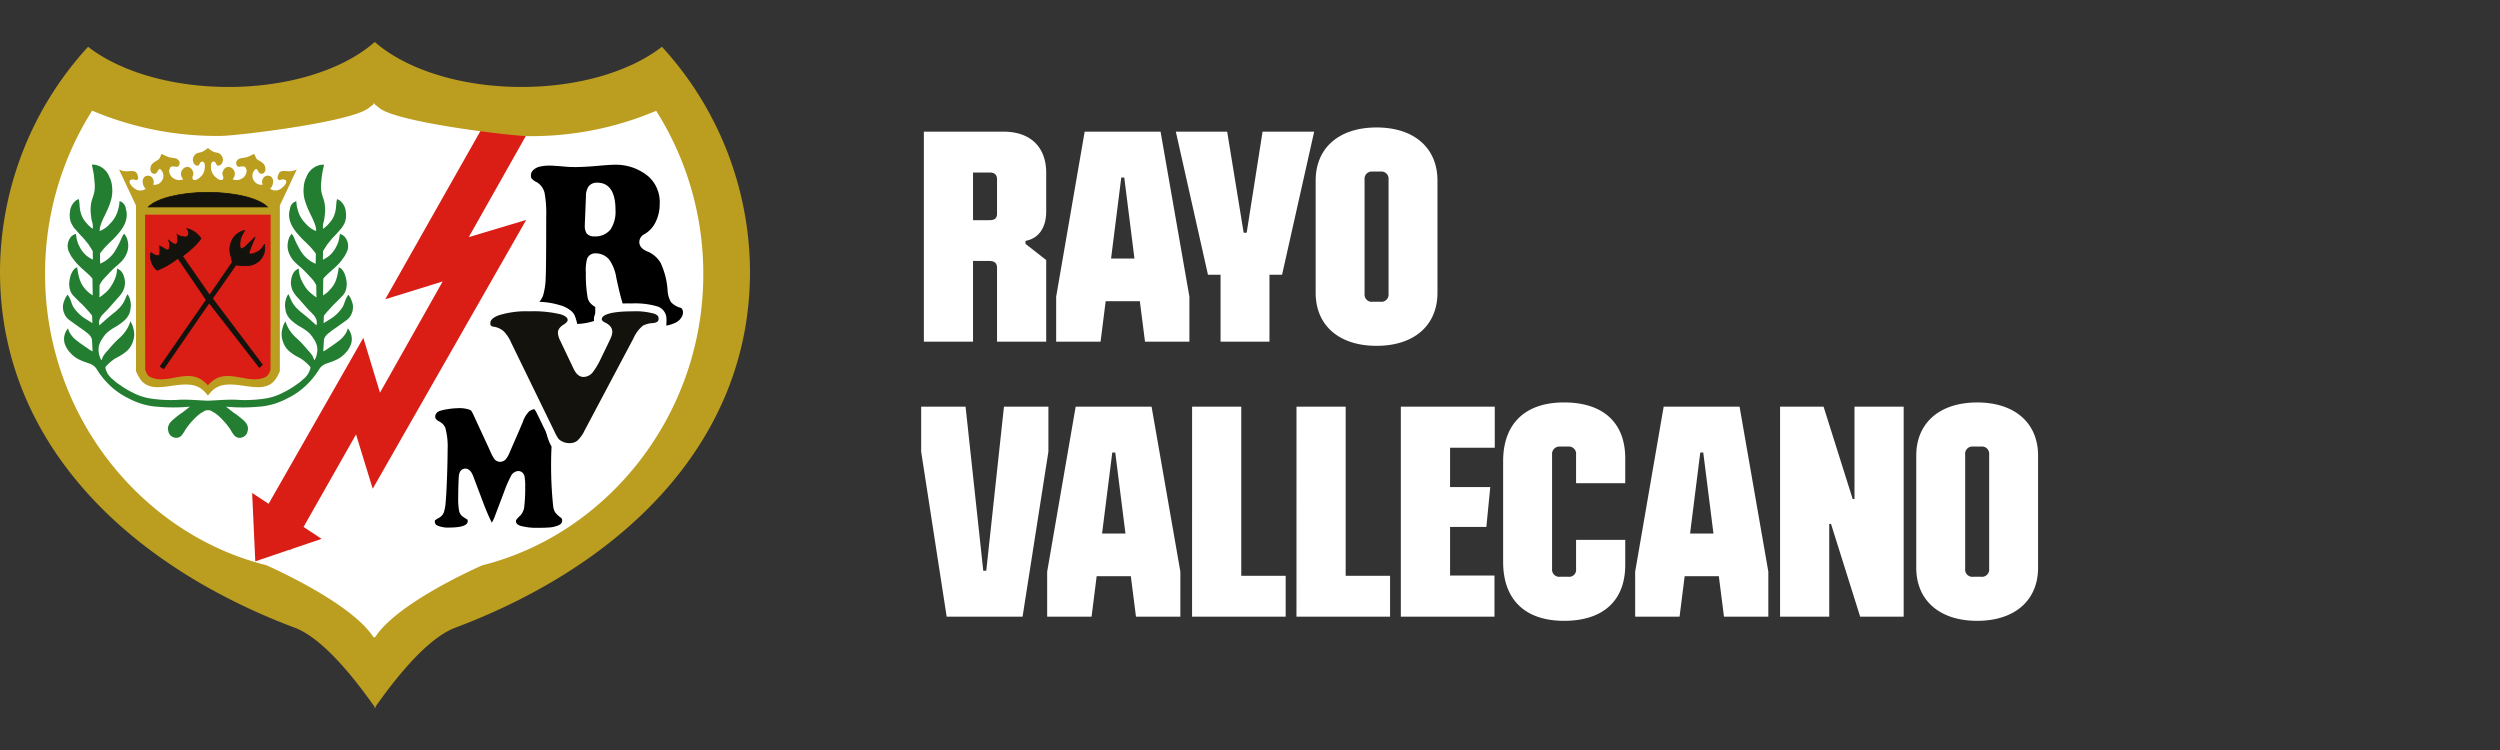
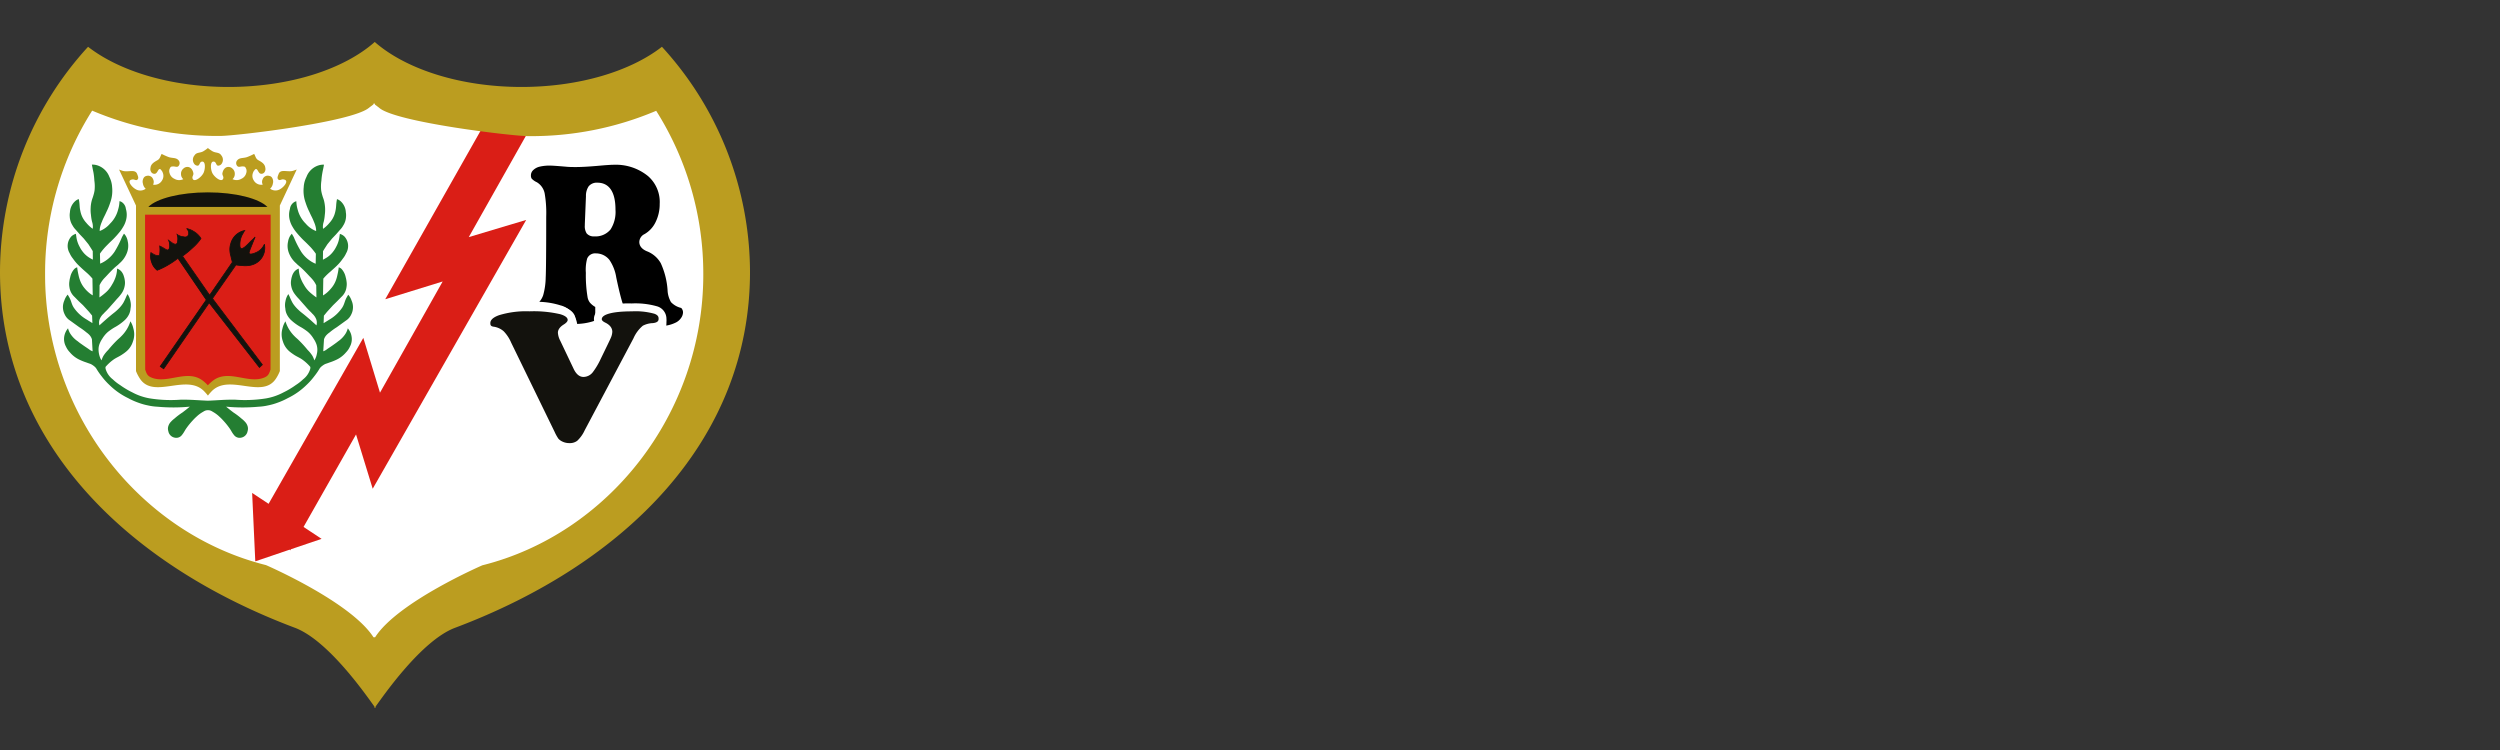
<svg xmlns="http://www.w3.org/2000/svg" width="300" height="90" viewBox="0 0 300 90">
  <rect x="0" y="0" width="300" height="90" fill="#333333" stroke="none" />
  <defs>
    <clipPath id="clip-path">
      <rect id="Rectangle_12542" data-name="Rectangle 12542" width="90" height="79.929" fill="none" />
    </clipPath>
    <clipPath id="clip-path-2">
-       <rect id="Rectangle_12543" data-name="Rectangle 12543" width="19.867" height="18.923" fill="none" />
-     </clipPath>
+       </clipPath>
    <clipPath id="clip-path-4">
      <rect id="Rectangle_12545" data-name="Rectangle 12545" width="24.767" height="20.392" fill="none" />
    </clipPath>
    <clipPath id="clip-Team_Header_Logo_300x90">
      <rect width="300" height="90" />
    </clipPath>
  </defs>
  <g id="Team_Header_Logo_300x90" clip-path="url(#clip-Team_Header_Logo_300x90)">
    <g id="Rayo_Vallecano_OL" data-name="Rayo Vallecano OL">
      <g id="Group_35292" data-name="Group 35292" transform="translate(0 5.035)">
        <g id="Group_35283" data-name="Group 35283" transform="translate(0 0)">
          <g id="Group_35282" data-name="Group 35282" clip-path="url(#clip-path)">
            <path id="Path_25226" data-name="Path 25226" d="M43.849,5.646l-.525-.4V5.1l-.1.072-.072-.055v.11l-.524.4c-2,1.732-15.986,3.39-17.87,3.39A38.36,38.36,0,0,1,9.4,5.982,36.556,36.556,0,0,0,3.749,25.625c0,16.8,11.457,31.121,26.508,34.893,0,0,10.166,4.4,12.9,8.659h.193c2.707-4.237,12.873-8.642,12.873-8.642,15.051-3.771,26.51-18.1,26.51-34.892A36.556,36.556,0,0,0,77.08,6,38.36,38.36,0,0,1,61.719,9.036c-1.885,0-15.865-1.66-17.87-3.39" transform="translate(1.662 2.26)" fill="#fff" />
            <path id="Path_25227" data-name="Path 25227" d="M43.13,69.362,43.1,69.31c-2.65-4.126-12.5-8.464-12.841-8.614A33.54,33.54,0,0,1,19.737,56,35.812,35.812,0,0,1,11.3,48.095a36.854,36.854,0,0,1-1.963-42.1l.052-.082.089.04A38.178,38.178,0,0,0,24.8,8.974c1.915,0,15.82-1.655,17.8-3.363l0,0,.481-.365V4.959l.185.141.209-.159V5.26l.485.371c1.976,1.706,15.881,3.363,17.8,3.363A38.178,38.178,0,0,0,77.069,5.968l.089-.04.052.082a36.786,36.786,0,0,1-1.964,42.1,35.785,35.785,0,0,1-8.433,7.906A33.573,33.573,0,0,1,56.3,60.714c-.342.149-10.192,4.487-12.815,8.6l-.033.052ZM9.48,6.195a36.559,36.559,0,0,0,2,41.761A34.64,34.64,0,0,0,30.32,60.479l.017.006c.025.012,2.58,1.123,5.435,2.741,3.806,2.155,6.321,4.143,7.48,5.91h.072c1.147-1.759,3.656-3.742,7.457-5.894,2.852-1.616,5.408-2.726,5.432-2.738l.017-.006A34.643,34.643,0,0,0,75.069,47.975a36.631,36.631,0,0,0,2-41.761,38.464,38.464,0,0,1-15.317,3h0c-.938,0-4.875-.408-8.907-1.046-3.513-.557-7.929-1.42-9.033-2.368l-.55-.419-.525.4c-1.1.95-5.52,1.811-9.033,2.368C29.672,8.792,25.736,9.2,24.8,9.2a38.466,38.466,0,0,1-15.318-3" transform="translate(1.626 2.19)" fill="#fff" />
            <path id="Path_25228" data-name="Path 25228" d="M48.78,6.893l5.639.251L46.963,20.362,53.854,18.3,35.435,50.559l-2-6.516-6.3,11.1L29.3,56.573l-3.684,1.248-.075.13-.074-.081-4.123,1.4-.377-8.207,1.974,1.306L34.308,32.453l2,6.578L43.83,25.687l-6.891,2.13" transform="translate(9.29 3.055)" fill="#da1e16" />
          </g>
        </g>
        <g id="Group_35285" data-name="Group 35285" transform="translate(49.882 41.666)">
          <g id="Group_35284" data-name="Group 35284" clip-path="url(#clip-path-2)">
            <path id="Path_25229" data-name="Path 25229" d="M45.094,40.69l-1.108,2.922a5.831,5.831,0,0,1-.463,1,.485.485,0,0,1-.388.25.444.444,0,0,1-.359-.206A7.339,7.339,0,0,1,42.3,43.7q-.359-.825-.6-1.466l-1.219-3.227c-.167-.449-.342-.673-.527-.673s-.306.192-.325.576q-.065,1.282-.064,2.367a8.169,8.169,0,0,0,.092,1.533.813.813,0,0,0,.166.348,4.116,4.116,0,0,0,.582.391.687.687,0,0,1,.306.641q0,1.217-2.653,1.217-2.236,0-2.237-1.185a.677.677,0,0,1,.111-.434,2.6,2.6,0,0,1,.6-.413.816.816,0,0,0,.407-.445,4.723,4.723,0,0,0,.185-1.1q.082-.868.157-2.846t.074-3.4a8.145,8.145,0,0,0-.231-2.4.906.906,0,0,0-.193-.326,1.978,1.978,0,0,0-.4-.283,1.087,1.087,0,0,1-.655-.955,1.121,1.121,0,0,1,.24-.7,1.334,1.334,0,0,1,.657-.444,5.889,5.889,0,0,1,1.081-.24,7.585,7.585,0,0,1,1.155-.108,4.324,4.324,0,0,1,1.674.228.96.96,0,0,1,.378.293,4.6,4.6,0,0,1,.4.761l1.922,4.161a5.562,5.562,0,0,0,.434.836.4.4,0,0,0,.333.153.416.416,0,0,0,.323-.163,2.425,2.425,0,0,0,.342-.609l1.3-2.987.313-.749a3.78,3.78,0,0,1,.9-1.445,2.207,2.207,0,0,1,1.088-.4,11.757,11.757,0,0,1,.9,1.058c.817,1.155.8,2.921,1.476,3.811q-.065.991-.065,2.182a46.308,46.308,0,0,0,.222,4.856,1.887,1.887,0,0,0,.166.7,2.958,2.958,0,0,0,.6.554.837.837,0,0,1,.333.694,1.115,1.115,0,0,1-.86,1.077,3.654,3.654,0,0,1-.934.228q-.489.054-1.505.053a7.763,7.763,0,0,1-2.329-.26q-.851-.294-.85-1a.739.739,0,0,1,.111-.423,4.341,4.341,0,0,1,.573-.619,1.5,1.5,0,0,0,.323-.88,18.314,18.314,0,0,0,.092-2.217,5.465,5.465,0,0,0-.074-1.14c-.043-.18-.139-.271-.287-.271-.172,0-.339.141-.5.423a13.578,13.578,0,0,0-.722,1.663" transform="translate(-34.006 -28.312)" />
            <path id="Path_25230" data-name="Path 25230" d="M48.9,46.031a8.049,8.049,0,0,1-2.481-.286A1.5,1.5,0,0,1,45.248,44.3a1.211,1.211,0,0,1,.188-.683,4.47,4.47,0,0,1,.639-.7c.016-.014.123-.128.183-.6v-.006a18.211,18.211,0,0,0,.088-2.15c0-.313-.009-.533-.017-.687A14.574,14.574,0,0,0,45.678,41l-1.11,2.92a5.987,5.987,0,0,1-.511,1.1l-.006.009a.929.929,0,0,1-.774.45.9.9,0,0,1-.733-.391,6.115,6.115,0,0,1-.528-1.051c-.245-.561-.45-1.064-.612-1.494l-1.176-3.11c-.03.709-.046,1.375-.046,1.989a7.73,7.73,0,0,0,.078,1.419.6.6,0,0,0,.052.136,4.911,4.911,0,0,0,.482.313,1.135,1.135,0,0,1,.534,1.045,1.422,1.422,0,0,1-.938,1.339,5.359,5.359,0,0,1-2.185.348c-2.238,0-2.707-.9-2.707-1.655a1.1,1.1,0,0,1,.222-.739,2.572,2.572,0,0,1,.729-.518l.009-.006a.344.344,0,0,0,.186-.189l0-.013a4.049,4.049,0,0,0,.154-.967c.055-.567.107-1.515.156-2.821s.074-2.448.074-3.383a7.494,7.494,0,0,0-.2-2.235.416.416,0,0,0-.082-.154l-.013-.014a1.679,1.679,0,0,0-.29-.2,1.534,1.534,0,0,1-.892-1.364,1.587,1.587,0,0,1,.338-.981l0-.007a1.814,1.814,0,0,1,.876-.6,6.517,6.517,0,0,1,1.16-.258,8.263,8.263,0,0,1,1.225-.114,4.686,4.686,0,0,1,1.872.273,1.418,1.418,0,0,1,.556.436,4.545,4.545,0,0,1,.452.851l1.919,4.156c.188.407.287.595.336.68a2.469,2.469,0,0,0,.238-.453l1.3-2.985.313-.746a4.119,4.119,0,0,1,1.035-1.629,2.617,2.617,0,0,1,1.315-.5l.255-.038.169.195c.081.092.163.182.25.276a7.619,7.619,0,0,1,.681.821,6.786,6.786,0,0,1,.88,2.231,4.739,4.739,0,0,0,.586,1.564l.107.141-.012.176c-.043.647-.065,1.37-.065,2.15a46.232,46.232,0,0,0,.219,4.807,1.683,1.683,0,0,0,.1.5,2.757,2.757,0,0,0,.486.429,1.311,1.311,0,0,1,.517,1.068A1.571,1.571,0,0,1,51.5,45.719a4.184,4.184,0,0,1-1.048.255c-.346.038-.856.056-1.559.056M47.192,42.44a1.886,1.886,0,0,1-.466,1.159,3.945,3.945,0,0,0-.5.531l-.009.012a.312.312,0,0,0-.029.159c0,.12,0,.371.533.554a7.364,7.364,0,0,0,2.176.235,14.511,14.511,0,0,0,1.455-.052,3.172,3.172,0,0,0,.813-.2l.01,0c.485-.178.551-.42.551-.634a.37.37,0,0,0-.153-.325,3.1,3.1,0,0,1-.706-.668l-.007-.013a2.2,2.2,0,0,1-.231-.888A46.93,46.93,0,0,1,50.4,37.4c0-.735.019-1.423.056-2.048a6.028,6.028,0,0,1-.642-1.746,6.015,6.015,0,0,0-.74-1.928,6.658,6.658,0,0,0-.6-.724l-.087-.1a1.445,1.445,0,0,0-.613.257,3.233,3.233,0,0,0-.762,1.263l-.318.758-1.3,2.987a2.775,2.775,0,0,1-.42.73.89.89,0,0,1-1.38-.009,4.775,4.775,0,0,1-.492-.931l-1.922-4.159a4.11,4.11,0,0,0-.346-.675.482.482,0,0,0-.2-.147,3.781,3.781,0,0,0-1.479-.186,7.156,7.156,0,0,0-1.081.1H38.07a5.568,5.568,0,0,0-.994.218l-.01,0a.859.859,0,0,0-.429.286.647.647,0,0,0-.141.407c0,.144.046.338.416.546l.009,0a2.324,2.324,0,0,1,.5.359,1.369,1.369,0,0,1,.3.486v.007a8.42,8.42,0,0,1,.26,2.562c0,.947-.025,2.1-.074,3.417-.051,1.344-.1,2.283-.159,2.873a5.041,5.041,0,0,1-.214,1.219,1.276,1.276,0,0,1-.619.691,2.932,2.932,0,0,0-.456.293.639.639,0,0,0-.013.141.485.485,0,0,0,.309.472,3.184,3.184,0,0,0,1.458.241c1.9,0,2.181-.466,2.181-.745,0-.192-.056-.227-.078-.24a3.555,3.555,0,0,1-.668-.457l-.013-.013a1.259,1.259,0,0,1-.277-.547l0-.017a8.2,8.2,0,0,1-.105-1.638c0-.732.023-1.536.066-2.391.043-.924.569-1.023.794-1.023.6,0,.869.713.967.981l1.219,3.223c.156.417.355.9.592,1.445.258.577.362.774.4.836h0a5.426,5.426,0,0,0,.41-.9L44.8,40.666a14.12,14.12,0,0,1,.753-1.73,1.074,1.074,0,0,1,.906-.657.763.763,0,0,1,.743.625,5.279,5.279,0,0,1,.088,1.257,18.315,18.315,0,0,1-.1,2.279" transform="translate(-34.15 -28.457)" fill="#fff" />
          </g>
        </g>
        <g id="Group_35287" data-name="Group 35287" transform="translate(0 0)">
          <g id="Group_35286" data-name="Group 35286" clip-path="url(#clip-path)">
            <path id="Path_25231" data-name="Path 25231" d="M52.084,21.458a.583.583,0,0,0-.608.329,5.671,5.671,0,0,0-.124,1.533,15.6,15.6,0,0,0,.2,2.837,1.071,1.071,0,0,0,.185.443,2.066,2.066,0,0,0,.472.387,1.6,1.6,0,0,1,.628.684c-.114-.017-.232-.039-.354-.065v1.651a2.035,2.035,0,0,1-.572.323,8.622,8.622,0,0,1-2.536.369l.007-.2c0-2.221-2.883-2.5-5.106-2.5l-.18,0a4.476,4.476,0,0,1,.492-.429,2.041,2.041,0,0,0,.732-.974,8.13,8.13,0,0,0,.273-1.963q.061-1.015.061-7.291a13.739,13.739,0,0,0-.173-2.707,1.572,1.572,0,0,0-.743-1.045,2.415,2.415,0,0,1-.73-.544,1.1,1.1,0,0,1-.186-.66,1.328,1.328,0,0,1,.346-.916,2.088,2.088,0,0,1,.991-.587,5.355,5.355,0,0,1,1.462-.157q.409,0,2.045.143c.206.019.531.029.978.029q1.115,0,2.973-.172,1.178-.1,1.648-.1A6.531,6.531,0,0,1,58.65,11.36a4.6,4.6,0,0,1,1.56,3.695,5.316,5.316,0,0,1-.544,2.407,3.772,3.772,0,0,1-1.5,1.618.653.653,0,0,0-.4.546q0,.416.608.673a3.736,3.736,0,0,1,1.908,1.648,9.592,9.592,0,0,1,.867,3.38,2.948,2.948,0,0,0,.322,1.232,2.15,2.15,0,0,0,.978.53.777.777,0,0,1,.4.372,1.193,1.193,0,0,1,.16.616,1.656,1.656,0,0,1-.3.9,2.163,2.163,0,0,1-.769.7,5.21,5.21,0,0,1-2.038.528,2.463,2.463,0,0,0,.176-.927c0-1.442-1.872-1.715-3.314-1.715a16.815,16.815,0,0,0-1.722.11c-.075-.18-.147-.372-.214-.574q-.323-1-.769-3.123a4.751,4.751,0,0,0-.73-1.919,1.6,1.6,0,0,0-1.251-.6m-.719-7.305-.136,3.338v.128a1.294,1.294,0,0,0,.123.687.655.655,0,0,0,.534.173,1.872,1.872,0,0,0,1.585-.645,3.512,3.512,0,0,0,.5-2.091q0-2.764-1.7-2.765a.806.806,0,0,0-.681.258,1.656,1.656,0,0,0-.224.916" transform="translate(19.42 4.38)" fill-rule="evenodd" />
            <path id="Path_25232" data-name="Path 25232" d="M59.445,30.883l.281-.7a2,2,0,0,0,.141-.752c0-.279-.084-.68-.813-.96a5.957,5.957,0,0,0-2.029-.286,15.157,15.157,0,0,0-1.564.1L55,28.324,54.87,28c-.079-.192-.156-.4-.227-.608-.219-.686-.482-1.752-.782-3.175a4.219,4.219,0,0,0-.638-1.723l0,0a1.135,1.135,0,0,0-.89-.42.3.3,0,0,0-.156.027l0,.006a5.41,5.41,0,0,0-.089,1.358,15.431,15.431,0,0,0,.188,2.742.644.644,0,0,0,.094.247,1.666,1.666,0,0,0,.358.283,2.068,2.068,0,0,1,.8.888l.354.794-.667-.107v1.312l-.169.141a2.544,2.544,0,0,1-.7.4,9,9,0,0,1-2.687.4l-.507.019.026-.7c0-.867-.494-2.015-4.63-2.016l-1.3.03.768-.818a4.784,4.784,0,0,1,.548-.481,1.551,1.551,0,0,0,.572-.749,7.381,7.381,0,0,0,.25-1.84c.04-.665.061-3.109.061-7.265a12.721,12.721,0,0,0-.16-2.6,1.11,1.11,0,0,0-.518-.748,2.746,2.746,0,0,1-.873-.668l-.007-.01a1.564,1.564,0,0,1-.274-.934,1.793,1.793,0,0,1,.466-1.231,2.554,2.554,0,0,1,1.209-.724,5.758,5.758,0,0,1,1.595-.178c.289,0,.97.048,2.085.146.192.017.507.026.938.026h0c.724,0,1.709-.056,2.928-.169.794-.068,1.362-.1,1.69-.1a7.019,7.019,0,0,1,4.692,1.588A5.066,5.066,0,0,1,60.939,15.2a5.787,5.787,0,0,1-.6,2.618,4.253,4.253,0,0,1-1.686,1.816c-.139.081-.159.134-.159.134,0,.053.1.147.319.242a4.207,4.207,0,0,1,2.137,1.853,9.94,9.94,0,0,1,.922,3.555,2.631,2.631,0,0,0,.229,1,1.87,1.87,0,0,0,.753.367l.012,0a1.238,1.238,0,0,1,.644.58,1.679,1.679,0,0,1,.224.85,2.114,2.114,0,0,1-.374,1.159l0,.006a2.636,2.636,0,0,1-.934.853,5.681,5.681,0,0,1-2.225.584ZM57.026,27.24a6.744,6.744,0,0,1,2.365.348,1.951,1.951,0,0,1,1.419,1.839,2.9,2.9,0,0,1-.023.372,4.017,4.017,0,0,0,1.192-.388,1.672,1.672,0,0,0,.6-.547,1.2,1.2,0,0,0,.219-.644.731.731,0,0,0-.1-.377l0-.007a.363.363,0,0,0-.144-.16,2.453,2.453,0,0,1-1.194-.687l-.006-.007a3.143,3.143,0,0,1-.411-1.456,9.214,9.214,0,0,0-.813-3.21,3.242,3.242,0,0,0-1.677-1.439c-.742-.315-.9-.776-.9-1.108a1.084,1.084,0,0,1,.632-.951A3.288,3.288,0,0,0,59.5,17.393,4.856,4.856,0,0,0,60,15.2a4.116,4.116,0,0,0-1.4-3.338,6.109,6.109,0,0,0-4.08-1.362c-.3,0-.843.033-1.608.1-1.244.115-2.259.175-3.012.175h0c-.466,0-.8-.01-1.023-.032-1.069-.092-1.743-.14-2-.14a4.979,4.979,0,0,0-1.328.137,1.652,1.652,0,0,0-.775.45.856.856,0,0,0-.227.6.659.659,0,0,0,.094.378,2,2,0,0,0,.58.413l.009,0a2.029,2.029,0,0,1,.964,1.342,13.906,13.906,0,0,1,.188,2.819c0,4.234-.022,6.629-.063,7.32a8.334,8.334,0,0,1-.3,2.087,2.349,2.349,0,0,1-.462.8,9.279,9.279,0,0,1,2.514.417A2.706,2.706,0,0,1,50.095,29.6,7.046,7.046,0,0,0,52,29.283a1.7,1.7,0,0,0,.267-.127v-1.59l-.056-.038-.007,0a2.451,2.451,0,0,1-.582-.489,1.5,1.5,0,0,1-.276-.635v-.009a15.843,15.843,0,0,1-.208-2.927,5.123,5.123,0,0,1,.154-1.7l.006-.014a1.028,1.028,0,0,1,1.042-.619h.025a2.061,2.061,0,0,1,1.6.781,5.148,5.148,0,0,1,.823,2.114c.292,1.39.547,2.425.755,3.075.025.072.049.144.075.215a14.089,14.089,0,0,1,1.413-.078" transform="translate(19.164 4.236)" fill="#fff" />
            <path id="Path_25233" data-name="Path 25233" d="M49.754,18.144a1.088,1.088,0,0,1-.9-.351l-.012-.016a1.619,1.619,0,0,1-.214-.964v-.147l.136-3.337a2.031,2.031,0,0,1,.32-1.186,1.252,1.252,0,0,1,1.055-.442c.989,0,2.168.563,2.168,3.236a3.9,3.9,0,0,1-.59,2.374,2.326,2.326,0,0,1-1.963.833M49.6,17.19a.825.825,0,0,0,.156.013,1.429,1.429,0,0,0,1.214-.462,3.106,3.106,0,0,0,.4-1.8c0-2.293-.89-2.293-1.225-2.293-.186,0-.281.038-.309.074a1.239,1.239,0,0,0-.126.647v0L49.569,16.7v.118a1.807,1.807,0,0,0,.029.377" transform="translate(21.551 5.186)" fill="#fff" />
          </g>
        </g>
        <g id="Group_35289" data-name="Group 35289" transform="translate(56.551 30.033)">
          <g id="Group_35288" data-name="Group 35288" clip-path="url(#clip-path-4)">
            <path id="Path_25234" data-name="Path 25234" d="M58.5,26l-5.849,11.03a4.589,4.589,0,0,1-1.02,1.414,1.926,1.926,0,0,1-1.224.38,2.364,2.364,0,0,1-1.1-.25,1.939,1.939,0,0,1-.586-.439,5.479,5.479,0,0,1-.522-.927l-5.213-10.7a4.151,4.151,0,0,0-.789-1.224,1.822,1.822,0,0,0-.994-.439.813.813,0,0,1-.765-.879q0-.914,1.338-1.4a11.487,11.487,0,0,1,3.836-.5,14.422,14.422,0,0,1,3.823.368q1.225.368,1.224,1.14A1.168,1.168,0,0,1,50,24.5c-.341.214-.509.416-.509.606a1.943,1.943,0,0,0,.229.748l1.593,3.348c.228.492.488.737.776.737a.972.972,0,0,0,.752-.393,8.33,8.33,0,0,0,.892-1.544q1.007-2.065,1.173-2.433a1.671,1.671,0,0,0,.166-.582q0-.4-.6-.69-.662-.32-.662-.818,0-1.414,4.065-1.413a9.113,9.113,0,0,1,2.855.309,1.065,1.065,0,0,1,.841,1.032q0,.879-1.1,1.01a2.6,2.6,0,0,0-1.007.237A3.874,3.874,0,0,0,58.5,26" transform="translate(-38.626 -20.251)" fill="#13120d" />
            <path id="Path_25235" data-name="Path 25235" d="M50.557,39.44a2.828,2.828,0,0,1-1.312-.3,2.418,2.418,0,0,1-.727-.55l-.014-.017a5.883,5.883,0,0,1-.576-1.013l-5.211-10.7a3.608,3.608,0,0,0-.681-1.078l-.013-.012a1.384,1.384,0,0,0-.743-.315,1.279,1.279,0,0,1-1.159-1.342c0-.567.286-1.348,1.648-1.844a11.815,11.815,0,0,1,4-.527,14.691,14.691,0,0,1,3.959.388c.71.214,1.559.664,1.559,1.59a1.6,1.6,0,0,1-.879,1.322,1.054,1.054,0,0,0-.293.24,1.807,1.807,0,0,0,.183.518l1.592,3.347c.179.382.318.468.352.468a.5.5,0,0,0,.393-.225,7.667,7.667,0,0,0,.828-1.445c.664-1.362,1.056-2.176,1.166-2.42a1.2,1.2,0,0,0,.126-.393c0-.04-.088-.146-.332-.261a1.378,1.378,0,0,1-.931-1.244c0-.476.232-1.123,1.334-1.505a10.2,10.2,0,0,1,3.2-.38,9.456,9.456,0,0,1,3.015.338,1.561,1.561,0,0,1,1.152,1.475,1.366,1.366,0,0,1-.427,1.039,1.893,1.893,0,0,1-1.085.437,2.362,2.362,0,0,0-.8.162,3.332,3.332,0,0,0-.814,1.169v0L53.215,37.4a4.968,4.968,0,0,1-1.139,1.559l-.006,0a2.39,2.39,0,0,1-1.514.481m-1.319-1.459a1.5,1.5,0,0,0,.437.32,1.907,1.907,0,0,0,.882.2,1.46,1.46,0,0,0,.929-.277,4.043,4.043,0,0,0,.9-1.263l5.851-11.032a4.124,4.124,0,0,1,1.123-1.514,2.824,2.824,0,0,1,1.218-.315c.675-.079.675-.368.675-.541,0-.2-.062-.424-.527-.589l-.007,0a8.448,8.448,0,0,0-2.69-.279c-2.251,0-3.595.352-3.595.942,0,.134.133.267.4.4.714.341.864.792.864,1.111a2,2,0,0,1-.2.771l0,.006c-.113.253-.5,1.052-1.178,2.446A8.666,8.666,0,0,1,53.351,30a1.435,1.435,0,0,1-1.113.56c-.486,0-.89-.339-1.2-1.009L49.443,26.2a2.319,2.319,0,0,1-.274-.95c0-.546.55-.89.73-1,.2-.128.442-.328.442-.528,0-.279-.3-.511-.888-.688a14.1,14.1,0,0,0-3.687-.348,11.088,11.088,0,0,0-3.673.469c-1.032.375-1.032.815-1.032.96,0,.232.058.361.374.414a2.291,2.291,0,0,1,1.235.559,4.54,4.54,0,0,1,.893,1.364l5.211,10.7a5.235,5.235,0,0,0,.463.833" transform="translate(-38.771 -20.396)" fill="#fff" />
          </g>
        </g>
        <g id="Group_35291" data-name="Group 35291" transform="translate(0 0)">
          <g id="Group_35290" data-name="Group 35290" clip-path="url(#clip-path)">
            <path id="Path_25236" data-name="Path 25236" d="M45.511,7.906l-.525-.4V7.36l-.1.072-.072-.055v.111l-.524.4c-2.006,1.73-15.986,3.389-17.871,3.389a38.352,38.352,0,0,1-15.36-3.035A36.557,36.557,0,0,0,5.409,27.885c0,16.8,11.459,31.122,26.51,34.893,0,0,10.166,4.4,12.9,8.661h.193C47.719,67.2,57.885,62.8,57.885,62.8c15.051-3.771,26.51-18.1,26.51-34.893A36.556,36.556,0,0,0,78.742,8.261,38.36,38.36,0,0,1,63.38,11.3c-1.885,0-15.865-1.658-17.87-3.39M45,.026C48.69,3.244,55.183,5.4,62.581,5.4c6.948,0,13.1-1.9,16.851-4.822A40.12,40.12,0,0,1,90,27.585C90,47.816,75,62.633,54.606,70.3c-4.057,1.527-8.674,8.272-9.535,9.449v.175c0,.009-.026-.019-.071-.078-.046.059-.071.087-.072.078v-.175c-.862-1.176-5.478-7.922-9.535-9.449C15,62.633,0,47.814,0,27.585A40.117,40.117,0,0,1,10.568.58C14.324,3.5,20.472,5.4,27.419,5.4c7.4,0,13.891-2.156,17.552-5.4Z" transform="translate(0 0)" fill="#bb9d20" />
            <path id="Path_25237" data-name="Path 25237" d="M11.656,13.888v19.5l.928,1,2.235.3,2.557-.381,1.17.443,1.248.805,1.309-.928,2.479-.121,1.673.3,1.994-.625.563-2.3V13.888" transform="translate(5.166 6.155)" fill="#da1e16" />
            <path id="Path_25238" data-name="Path 25238" d="M20.475,16.823H13.021V28.565l.016,6.845c.156.462.25.727.664.919,1.961.916,4.406-1.094,6.321.47a4.724,4.724,0,0,1,.534.5,4.724,4.724,0,0,1,.534-.5c1.914-1.564,4.36.446,6.321-.469.413-.193.508-.459.664-.921l.016-6.845V16.823M20.568,8.809v.022a4.5,4.5,0,0,0,.533.375c.387.235.814.1,1.056.485a.819.819,0,0,1,.085.97.526.526,0,0,1-.442.28c-.264,0-.224-.408-.478-.478-.509-.137-.46.847-.245,1.328.238.531,1.175,1.237,1.328.675.066-.24-.15-.384-.1-.628.075-.406.335-.768.745-.746a.673.673,0,0,1,.455.2.7.7,0,0,1,.2.257.736.736,0,0,1,.082.384.8.8,0,0,1-.273.625,1.117,1.117,0,0,0,1.065-.042,1.022,1.022,0,0,0,.582-.688.727.727,0,0,0,.035-.338.567.567,0,0,0-.058-.2c-.051-.105-.079-.185-.186-.232a.5.5,0,0,0-.186-.023c-.263-.03-.492.143-.675-.048a.512.512,0,0,1,0-.7c.3-.349.765-.208,1.234-.4a7.7,7.7,0,0,0,.785-.358c.185.31.178.574.52.765.369.206.779.436.82.914a.624.624,0,0,1-.069.466.444.444,0,0,1-.489.232c-.137-.039-.186-.13-.268-.244-.036-.052-.043-.091-.081-.14-.064-.082-.1-.17-.2-.175s-.149.091-.221.175a.782.782,0,0,0-.152.279.992.992,0,0,0,.094.909,1.028,1.028,0,0,0,1.078.508.707.707,0,0,1,0-.664.628.628,0,0,1,.349-.361.6.6,0,0,1,.4-.03.512.512,0,0,1,.255.1.545.545,0,0,1,.175.245.83.83,0,0,1,.036.582,1.032,1.032,0,0,1-.33.613,1.061,1.061,0,0,0,1.192.062c.434-.238,1.039-.938.583-1.13a.76.76,0,0,0-.188-.046c-.228-.04-.42.178-.593.023-.195-.172-.065-.42.023-.664.241-.664,1.1-.178,1.766-.4.162-.053.253-.087.411-.147l-2.026,4.321V35.589a4.706,4.706,0,0,1-.432.85c-1.637,2.631-5.657-.649-7.782,1.608a6.036,6.036,0,0,0-.416.485,6.4,6.4,0,0,0-.42-.485c-2.124-2.257-6.145,1.023-7.78-1.608a4.706,4.706,0,0,1-.432-.85V15.728L9.9,11.407c.159.061.25.094.411.147.671.222,1.525-.264,1.766.4.088.244.218.492.023.664-.173.154-.365-.063-.593-.023a.733.733,0,0,0-.186.046c-.457.192.147.892.582,1.13a1.061,1.061,0,0,0,1.192-.062,1.032,1.032,0,0,1-.33-.613.838.838,0,0,1,.036-.582.545.545,0,0,1,.175-.245.528.528,0,0,1,.255-.105.608.608,0,0,1,.4.032.624.624,0,0,1,.349.361.711.711,0,0,1,0,.664,1.028,1.028,0,0,0,1.078-.508.992.992,0,0,0,.094-.909A.782.782,0,0,0,15,11.524c-.072-.084-.111-.182-.221-.176s-.136.094-.2.176c-.038.049-.045.088-.081.139-.082.115-.133.206-.268.245a.446.446,0,0,1-.489-.232.625.625,0,0,1-.069-.466c.04-.478.45-.707.82-.914.342-.191.335-.455.52-.765a7.7,7.7,0,0,0,.785.358c.469.188.931.046,1.234.4a.512.512,0,0,1,0,.7c-.183.191-.413.017-.675.048a.5.5,0,0,0-.186.023c-.107.046-.136.127-.186.232a.567.567,0,0,0-.058.2.727.727,0,0,0,.035.338,1.025,1.025,0,0,0,.582.688,1.117,1.117,0,0,0,1.065.042.8.8,0,0,1-.273-.625.736.736,0,0,1,.082-.384.7.7,0,0,1,.2-.257.673.673,0,0,1,.455-.2c.41-.022.67.341.745.746.046.244-.17.388-.1.628.153.561,1.09-.144,1.328-.675.215-.481.264-1.465-.245-1.328-.254.069-.214.475-.478.478a.526.526,0,0,1-.442-.28.817.817,0,0,1,.085-.97c.242-.384.67-.25,1.056-.485a4.5,4.5,0,0,0,.533-.375V8.809Z" transform="translate(4.387 3.904)" fill="#bb9d20" />
            <path id="Path_25239" data-name="Path 25239" d="M12.33,14.257c1.009-1.017,3.829-1.751,7.148-1.751s6.139.733,7.15,1.751Z" transform="translate(5.464 5.542)" fill="#13120d" />
-             <path id="Path_25240" data-name="Path 25240" d="M26.773,14.318H12.252l.079-.078c1.046-1.056,3.933-1.765,7.181-1.765s6.135.709,7.181,1.765ZM12.48,14.225H26.545c-1.094-.994-3.889-1.658-7.033-1.658s-5.939.662-7.033,1.658" transform="translate(5.43 5.528)" fill="#13120d" />
            <path id="Path_25241" data-name="Path 25241" d="M23.813,15.753a3.128,3.128,0,0,0-.192.33,2.521,2.521,0,0,0-.378,1.417.921.921,0,0,0,.023.244c.143.514.862-.267,1.211-.629a7.206,7.206,0,0,0,.595-.593c-.14.335-.245.593-.349.862a9.771,9.771,0,0,0-.355.937c-.107.339.261.333.914.03a1.839,1.839,0,0,0,.9-.963,2.11,2.11,0,0,1-1.374,2.446,2.2,2.2,0,0,1-.489.117,3.732,3.732,0,0,1-.932,0,6.124,6.124,0,0,1-.629-.071l-2.819,4.031,5.986,7.943-.349.326-6.034-7.757-5.451,7.92-.414-.283,5.529-7.982-3.4-5a8.8,8.8,0,0,1-1,.7,8.631,8.631,0,0,1-1.5.749,1.988,1.988,0,0,1-.675-1,1.839,1.839,0,0,1-.115-.629,1.692,1.692,0,0,1,.046-.489,1.532,1.532,0,0,0,.255.163,1.006,1.006,0,0,0,.652.186.8.8,0,0,0,.117-.023,3.146,3.146,0,0,0,.046-.419,3.245,3.245,0,0,0-.023-.7c.176.085.274.136.443.234.092.052.136.1.232.14.121.053.2.144.326.092.1-.043.127-.128.163-.232a.7.7,0,0,0,.025-.257,1.407,1.407,0,0,0-.136-.668c.361.257.872.709,1.043.319A.708.708,0,0,0,15.759,17a1.573,1.573,0,0,0-.069-.792,1.439,1.439,0,0,0,.693.274c.182.029.306.085.472,0,.345-.165.273-.726-.023-.978A2.786,2.786,0,0,1,18.554,16.7a5.314,5.314,0,0,1-.559.7,7.176,7.176,0,0,1-.535.512,11.65,11.65,0,0,1-1.118.909L19.6,23.514l2.743-3.96c-.072-.253-.108-.4-.163-.652a3.59,3.59,0,0,1-.14-.769,2.127,2.127,0,0,1,.092-.768,2.173,2.173,0,0,1,1.683-1.612" transform="translate(5.549 6.875)" fill="#13120d" />
            <path id="Path_25242" data-name="Path 25242" d="M14.119,32.423l-.491-.336,5.538-8L15.81,19.158a8.687,8.687,0,0,1-.963.667,8.756,8.756,0,0,1-1.5.753l-.027.01-.02-.019a2.029,2.029,0,0,1-.69-1.022,1.9,1.9,0,0,1-.12-.642,1.822,1.822,0,0,1,.048-.5l.016-.072.059.045a1.366,1.366,0,0,0,.248.159l.062.033a.87.87,0,0,0,.563.149c.033,0,.055-.009.082-.014a3.281,3.281,0,0,0,.04-.385,3.244,3.244,0,0,0-.023-.69l-.01-.085.076.038c.176.084.276.137.446.234.038.022.068.042.1.061a.782.782,0,0,0,.134.078c.033.014.062.032.091.048.082.048.131.074.2.045s.1-.1.131-.188l.006-.017a.48.48,0,0,0,.022-.179c0-.019,0-.04,0-.064a1.374,1.374,0,0,0-.13-.648l-.066-.153.136.1.143.105c.24.178.537.4.71.351a.186.186,0,0,0,.121-.117.535.535,0,0,0,.036-.16.492.492,0,0,1,.007-.061,1.544,1.544,0,0,0-.069-.772l-.04-.13.111.078a1.4,1.4,0,0,0,.674.267l.113.022a.468.468,0,0,0,.332-.013.366.366,0,0,0,.2-.3.712.712,0,0,0-.232-.6l.04-.081a2.418,2.418,0,0,1,.876.355,2.456,2.456,0,0,1,.876.853l.017.026-.017.026a5.376,5.376,0,0,1-.563.7,6.233,6.233,0,0,1-.45.434l-.089.081a11.624,11.624,0,0,1-1.085.885l3.192,4.6L22.3,19.559c-.068-.24-.1-.385-.159-.634-.017-.079-.035-.15-.051-.216a2.333,2.333,0,0,1-.089-.561,2.16,2.16,0,0,1,.1-.784,2.228,2.228,0,0,1,1.715-1.644l.115-.027-.065.1a3.192,3.192,0,0,0-.189.326,2.451,2.451,0,0,0-.374,1.394c0,.025,0,.045,0,.065a.569.569,0,0,0,.02.169c.02.076.055.12.1.131.224.056.713-.452.976-.724l.053-.055c.088-.092.167-.163.242-.231a2.618,2.618,0,0,0,.348-.361l.081.048c-.131.312-.235.569-.349.86-.078.2-.13.325-.167.416a5.161,5.161,0,0,0-.186.518c-.025.079-.022.134.012.163s.2.108.837-.189a1.794,1.794,0,0,0,.879-.931h.091a2.167,2.167,0,0,1-1.4,2.5,2.228,2.228,0,0,1-.5.118,3.017,3.017,0,0,1-.779.012L23.4,20.01a5.786,5.786,0,0,1-.6-.065l-2.782,3.979,5.992,7.951-.417.39-6.027-7.748Zm-.361-.361.338.231,5.461-7.935L25.6,32.125l.281-.263L19.9,23.925l.02-.027,2.834-4.054.029,0a6.039,6.039,0,0,0,.625.069l.165.012a2.913,2.913,0,0,0,.758-.012,2.137,2.137,0,0,0,.481-.114,2.07,2.07,0,0,0,1.372-2.217,2.078,2.078,0,0,1-.866.82c-.339.157-.778.316-.94.175a.236.236,0,0,1-.039-.261,5.036,5.036,0,0,1,.189-.525c.038-.091.089-.215.167-.414s.159-.4.244-.608c-.058.058-.115.11-.175.162-.074.068-.152.139-.238.227l-.053.056c-.4.414-.81.815-1.065.75a.251.251,0,0,1-.17-.2.631.631,0,0,1-.023-.192l0-.063a2.568,2.568,0,0,1,.385-1.44c.048-.094.084-.159.128-.234a2.3,2.3,0,0,0-1.625,2.3,2.284,2.284,0,0,0,.087.543c.017.066.035.137.052.218.056.254.092.4.163.649l.006.022-2.794,4.032-3.321-4.786.038-.027a11.377,11.377,0,0,0,1.114-.9l.089-.081a5.786,5.786,0,0,0,.443-.429,5.222,5.222,0,0,0,.538-.668,2.333,2.333,0,0,0-.831-.8,2.3,2.3,0,0,0-.7-.309.816.816,0,0,1,.157.57.455.455,0,0,1-.251.369.558.558,0,0,1-.391.02c-.035-.007-.071-.014-.108-.02a1.452,1.452,0,0,1-.6-.212,1.585,1.585,0,0,1,.035.688c0,.022,0,.04-.006.059a.573.573,0,0,1-.043.188.282.282,0,0,1-.182.17c-.216.056-.521-.169-.789-.367l-.013-.01a1.415,1.415,0,0,1,.079.537v.061a.528.528,0,0,1-.026.211l-.006.017a.342.342,0,0,1-.183.242.292.292,0,0,1-.28-.049c-.026-.014-.055-.03-.084-.043a1.108,1.108,0,0,1-.147-.085c-.027-.019-.055-.038-.089-.058-.141-.081-.234-.13-.364-.193a3.4,3.4,0,0,1,.014.622,3.469,3.469,0,0,1-.048.424l0,.029-.029.009a.738.738,0,0,1-.123.025.951.951,0,0,1-.618-.159l-.062-.033a1.424,1.424,0,0,1-.2-.123,1.679,1.679,0,0,0-.03.407,1.807,1.807,0,0,0,.114.615,1.91,1.91,0,0,0,.641.963,8.608,8.608,0,0,0,1.462-.735,8.717,8.717,0,0,0,.993-.691l.039-.032.027.042,3.42,5.027-.019.027Z" transform="translate(5.534 6.861)" fill="#13120d" />
            <path id="Path_25243" data-name="Path 25243" d="M8.7,10.2a1.871,1.871,0,0,1,.606.071,2.279,2.279,0,0,1,1.5,1.406,3.038,3.038,0,0,1,.326,1.212,4.163,4.163,0,0,1-.209,1.82,8.3,8.3,0,0,1-.489,1.2c-.195.449-.351.684-.525,1.142a3.656,3.656,0,0,0-.209.6,2.28,2.28,0,0,0-.058.514,2.944,2.944,0,0,0,.338-.152,3.093,3.093,0,0,0,.908-.735,3.489,3.489,0,0,0,.665-.9,3.439,3.439,0,0,0,.3-.784,3.809,3.809,0,0,0,.163-1.01.906.906,0,0,1,.257.1,1.119,1.119,0,0,1,.512.828,2.451,2.451,0,0,1,0,1.409,2.839,2.839,0,0,1-.326.746,4.769,4.769,0,0,1-.559.779c-.189.232-.307.354-.512.572-.277.292-.455.434-.735.722-.222.228-.354.351-.559.595a6.174,6.174,0,0,0-.42.547l.023,1.2a3.311,3.311,0,0,0,.547-.28,3.912,3.912,0,0,0,1.178-1.142,12.052,12.052,0,0,0,.9-1.771c.089-.16.141-.25.234-.407a1.487,1.487,0,0,1,.325.489,1.742,1.742,0,0,1,.128.442,2.347,2.347,0,0,1-.128,1.446,3.116,3.116,0,0,1-.849,1.175c-.232.242-.4.342-.642.57-.4.378-.613.61-.99,1.015-.146.157-.24.238-.372.407a3.054,3.054,0,0,0-.4.641L9.61,26.136a6.164,6.164,0,0,0,.582-.442,4.18,4.18,0,0,0,.408-.374,3.7,3.7,0,0,0,.535-.745,3.769,3.769,0,0,0,.279-.535,3.429,3.429,0,0,0,.316-1.364,1.176,1.176,0,0,1,.639.524,1.485,1.485,0,0,1,.175.408,2.225,2.225,0,0,1,.105.443,1.9,1.9,0,0,1-.012.722,2.261,2.261,0,0,1-.432.967,5.184,5.184,0,0,1-.5.583c-.257.3-.4.462-.664.756-.189.215-.293.339-.489.547-.169.182-.281.267-.442.455a1.836,1.836,0,0,0-.466.652,1.2,1.2,0,0,0-.035.758c.185-.17.289-.266.476-.432s.277-.242.455-.4.277-.235.455-.385c.3-.255.5-.375.781-.652a4.013,4.013,0,0,0,.4-.419,3.283,3.283,0,0,0,.315-.443,7.772,7.772,0,0,0,.349-.745c.053-.11.085-.172.14-.28a2.105,2.105,0,0,1,.349.862,2.078,2.078,0,0,1,.012.875,1.786,1.786,0,0,1-.2.733,2.333,2.333,0,0,1-.465.629,6.034,6.034,0,0,1-1.271.908,7.135,7.135,0,0,0-.733.5,3.154,3.154,0,0,0-.455.466,3.39,3.39,0,0,0-.267.385,2.755,2.755,0,0,0-.28.512,1.9,1.9,0,0,0-.163.652,2.772,2.772,0,0,0,.209,1.165,1.571,1.571,0,0,0,.152.267,2.2,2.2,0,0,1,.234-.559,3.958,3.958,0,0,1,.559-.687,13.811,13.811,0,0,1,1.118-1.224c.165-.157.271-.231.43-.4a4.287,4.287,0,0,0,1.118-1.817,2.536,2.536,0,0,1,.349.838,2.492,2.492,0,0,1-.046,1.585,2.531,2.531,0,0,1-.9,1.282,3.993,3.993,0,0,1-.351.253c-.449.313-.766.391-1.2.726a5.076,5.076,0,0,0-.5.43,4.69,4.69,0,0,0-.338.361.791.791,0,0,0,.012.234,2.421,2.421,0,0,0,.862,1.256,5.4,5.4,0,0,0,.863.678c.261.186.411.287.687.453a8.6,8.6,0,0,0,.768.42,6.862,6.862,0,0,0,2.12.733,15.882,15.882,0,0,0,3.762.152c1.257-.007,1.97.078,3.215.127,1.245-.049,1.958-.134,3.214-.127a15.956,15.956,0,0,0,3.762-.15,7.457,7.457,0,0,0,.838-.2,7.221,7.221,0,0,0,1.282-.535c.306-.152.476-.242.769-.42.276-.166.426-.267.687-.453a5.4,5.4,0,0,0,.863-.678,2.429,2.429,0,0,0,.862-1.256.789.789,0,0,0,.012-.234c-.126-.146-.2-.225-.338-.361a5.076,5.076,0,0,0-.5-.43c-.433-.335-.752-.413-1.2-.724-.139-.1-.221-.146-.351-.254a2.531,2.531,0,0,1-.9-1.282,2.5,2.5,0,0,1-.048-1.585,2.583,2.583,0,0,1,.351-.838,4.3,4.3,0,0,0,1.117,1.817c.159.165.267.238.432.4a13.812,13.812,0,0,1,1.118,1.222,3.958,3.958,0,0,1,.559.687,2.244,2.244,0,0,1,.234.56,1.755,1.755,0,0,0,.152-.268,2,2,0,0,0,.152-.489,2.049,2.049,0,0,0,.058-.675,1.971,1.971,0,0,0-.163-.652,2.756,2.756,0,0,0-.28-.512,3.524,3.524,0,0,0-.267-.385,3.146,3.146,0,0,0-.455-.465,6.844,6.844,0,0,0-.733-.5,6.093,6.093,0,0,1-1.271-.909,2.333,2.333,0,0,1-.465-.629,1.786,1.786,0,0,1-.2-.733,2.078,2.078,0,0,1,.012-.875,2.113,2.113,0,0,1,.349-.862c.055.108.085.17.14.28a7.774,7.774,0,0,0,.349.745,3.283,3.283,0,0,0,.315.443,4.178,4.178,0,0,0,.4.42c.284.276.478.4.781.652.178.149.279.232.455.384s.279.24.453.4.293.261.478.432a1.205,1.205,0,0,0-.035-.758,1.836,1.836,0,0,0-.466-.652c-.16-.188-.273-.273-.442-.453-.2-.209-.3-.333-.489-.548-.261-.293-.407-.46-.664-.756a5.2,5.2,0,0,1-.5-.583,2.268,2.268,0,0,1-.43-.967,1.9,1.9,0,0,1-.012-.722,2.326,2.326,0,0,1,.1-.443,1.548,1.548,0,0,1,.175-.407,1.187,1.187,0,0,1,.641-.525,3.452,3.452,0,0,0,.315,1.364,3.933,3.933,0,0,0,.28.535,3.7,3.7,0,0,0,.535.745,4.18,4.18,0,0,0,.408.374,6.164,6.164,0,0,0,.582.442l-.023-1.455a2.976,2.976,0,0,0-.4-.642,5.2,5.2,0,0,0-.372-.407c-.375-.4-.586-.636-.989-1.013-.244-.229-.411-.329-.642-.572a3.116,3.116,0,0,1-.849-1.175,2.343,2.343,0,0,1-.128-1.445,1.736,1.736,0,0,1,.128-.443,1.487,1.487,0,0,1,.325-.489c.092.157.144.248.234.407a12.052,12.052,0,0,0,.9,1.771,3.89,3.89,0,0,0,1.176,1.142,3.383,3.383,0,0,0,.548.28l.023-1.2a6.393,6.393,0,0,0-.42-.547c-.2-.242-.336-.367-.559-.595-.28-.287-.457-.43-.735-.722-.2-.216-.323-.339-.512-.57a4.843,4.843,0,0,1-.559-.781,2.839,2.839,0,0,1-.326-.746,2.451,2.451,0,0,1,0-1.409,1.114,1.114,0,0,1,.512-.827.869.869,0,0,1,.257-.105,3.809,3.809,0,0,0,.163,1.01,3.618,3.618,0,0,0,.967,1.68,3.093,3.093,0,0,0,.908.735,2.622,2.622,0,0,0,.338.152,2.2,2.2,0,0,0-.059-.514,3.522,3.522,0,0,0-.208-.6c-.175-.457-.329-.691-.525-1.142a8.3,8.3,0,0,1-.489-1.2,4.163,4.163,0,0,1-.209-1.82,3.015,3.015,0,0,1,.326-1.212,2.279,2.279,0,0,1,1.5-1.406,1.871,1.871,0,0,1,.606-.071c-.035.191-.055.3-.094.489s-.069.3-.1.489a7.99,7.99,0,0,0-.117.944,4.615,4.615,0,0,0-.023,1.188,4.213,4.213,0,0,0,.14.593c.072.263.147.4.209.665a4.571,4.571,0,0,1,.081,1.665,5.165,5.165,0,0,1-.115.758c-.029.128-.061.2-.082.326a1.749,1.749,0,0,0-.012.582,2.733,2.733,0,0,0,.234-.175c.094-.078.144-.124.232-.209a3.42,3.42,0,0,0,.3-.326,2.852,2.852,0,0,0,.593-.967,3.422,3.422,0,0,0,.13-.481c.105-.468.065-.748.15-1.219.013-.074.022-.114.035-.188a1.27,1.27,0,0,1,.478.292,1.919,1.919,0,0,1,.583,1.29,2.092,2.092,0,0,1,.023.537,2.143,2.143,0,0,1-.338,1.051,2.3,2.3,0,0,1-.361.489l-.489.559-.489.512-.56.687-.361.56-.163.268-.012,1.025a3.063,3.063,0,0,0,.3-.163,2.953,2.953,0,0,0,.978-.876,3.078,3.078,0,0,0,.3-.486,3.477,3.477,0,0,0,.408-1.25c.016-.121.032-.2.046-.323a1.309,1.309,0,0,1,.535.3,1.692,1.692,0,0,1,.221,2.016,2.811,2.811,0,0,1-.407.664,5.479,5.479,0,0,1-.595.723c-.149.156-.238.237-.4.384s-.27.242-.443.4c-.114.1-.18.153-.292.255a6.57,6.57,0,0,0-.606.629l-.035,2.015a3.24,3.24,0,0,0,.652-.5,3.532,3.532,0,0,0,.292-.315A3.134,3.134,0,0,0,38,24.049a4.245,4.245,0,0,0,.175-.641,7.014,7.014,0,0,0,.152-.883.777.777,0,0,1,.361.221,2.106,2.106,0,0,1,.478.98,2.549,2.549,0,0,1,.092.453,2.134,2.134,0,0,1,0,.723,1.9,1.9,0,0,1-.629,1.188l-.5.512-.489.478-.722.792-.372.455-.035.9.162-.1c.186-.12.3-.179.479-.3a4.7,4.7,0,0,0,1.595-1.469c.276-.433.277-.758.524-1.208.074-.134.118-.209.2-.339a2.043,2.043,0,0,1,.4.711,1.923,1.923,0,0,1-.035,1.642,1.713,1.713,0,0,1-.652.756l-1.107.8a7.3,7.3,0,0,0-.85.618,2.285,2.285,0,0,0-.4.349,1.361,1.361,0,0,0-.268.478L36.469,32.6A1.545,1.545,0,0,0,36.7,32.5a2.852,2.852,0,0,0,.29-.2c.273-.186.432-.284.7-.478.216-.154.343-.237.547-.407a3.175,3.175,0,0,0,.932-.97,2.234,2.234,0,0,0,.244-.6,1.694,1.694,0,0,1,.245.361,1.718,1.718,0,0,1,.2.56,1.884,1.884,0,0,1-.186,1.27,2.43,2.43,0,0,1-.466.687,3.409,3.409,0,0,1-1.27.942,6.1,6.1,0,0,1-.687.268c-.2.075-.319.117-.524.186a1.627,1.627,0,0,0-.3.176,1.68,1.68,0,0,0-.361.325,8.375,8.375,0,0,1-.688,1,8.117,8.117,0,0,1-.931,1.035,8.418,8.418,0,0,1-2.225,1.563,8.363,8.363,0,0,1-1.257.56,7.4,7.4,0,0,1-1.1.312,6.607,6.607,0,0,1-1.188.163,20.478,20.478,0,0,1-3.868-.01c.121.1.191.157.315.257.219.176.345.273.57.443a8.227,8.227,0,0,1,.967.733,2.881,2.881,0,0,1,.42.385,1.274,1.274,0,0,1,.3.489.994.994,0,0,1,.012.628.961.961,0,0,1-.8.792.841.841,0,0,1-.827-.315c-.28-.339-.332-.537-.572-.862a8.814,8.814,0,0,0-.745-.909,6.091,6.091,0,0,0-.443-.442,3.855,3.855,0,0,0-.792-.583,1.3,1.3,0,0,0-.3-.152.773.773,0,0,0-.244-.035H22.6a.833.833,0,0,0-.245.035,1.258,1.258,0,0,0-.3.152,3.778,3.778,0,0,0-.792.583,5.563,5.563,0,0,0-.443.442,8.644,8.644,0,0,0-.746.909c-.238.325-.292.522-.57.862a.842.842,0,0,1-.827.315.96.96,0,0,1-.8-.792.984.984,0,0,1,.012-.628,1.272,1.272,0,0,1,.3-.491,2.954,2.954,0,0,1,.42-.384,8.211,8.211,0,0,1,.965-.733c.225-.17.352-.267.572-.443l.315-.257a20.478,20.478,0,0,1-3.868.01,6.589,6.589,0,0,1-1.188-.163,7.4,7.4,0,0,1-1.1-.312,8.3,8.3,0,0,1-1.257-.56,8.4,8.4,0,0,1-2.225-1.563,8.128,8.128,0,0,1-.932-1.035,8.364,8.364,0,0,1-.687-1,1.715,1.715,0,0,0-.361-.325,1.675,1.675,0,0,0-.3-.176c-.2-.069-.32-.111-.524-.186a6.1,6.1,0,0,1-.687-.268,3.44,3.44,0,0,1-1.27-.942,2.465,2.465,0,0,1-.468-.687A1.9,1.9,0,0,1,5.4,30.76a2.047,2.047,0,0,1,.443-.919,2.331,2.331,0,0,0,.244.6,3.175,3.175,0,0,0,.934.968c.2.172.33.254.547.408.268.192.427.292.7.478a3.042,3.042,0,0,0,.292.2,1.6,1.6,0,0,0,.232.105l-.081-1.445a1.361,1.361,0,0,0-.268-.478,2.285,2.285,0,0,0-.4-.349,7.25,7.25,0,0,0-.85-.618l-1.107-.8a1.712,1.712,0,0,1-.652-.756A1.921,1.921,0,0,1,5.4,26.508a2.05,2.05,0,0,1,.4-.71c.081.13.124.2.2.338.248.45.248.776.524,1.209a4.714,4.714,0,0,0,1.6,1.469c.182.126.292.185.478.3l.163.1-.035-.9-.372-.455-.723-.792L7.139,26.6l-.5-.512A1.9,1.9,0,0,1,6.01,24.9a2.134,2.134,0,0,1,0-.723,2.592,2.592,0,0,1,.092-.455,2.108,2.108,0,0,1,.478-.978.777.777,0,0,1,.361-.221,7.014,7.014,0,0,0,.152.883,4.246,4.246,0,0,0,.175.641,3.134,3.134,0,0,0,.595,1.028,2.985,2.985,0,0,0,.292.313,3.247,3.247,0,0,0,.652.5L8.77,23.877a6.228,6.228,0,0,0-.6-.629c-.111-.1-.179-.156-.292-.257-.173-.153-.273-.238-.443-.4s-.248-.228-.4-.384a5.479,5.479,0,0,1-.595-.723,2.765,2.765,0,0,1-.407-.664,1.69,1.69,0,0,1,.221-2.016,1.309,1.309,0,0,1,.535-.3c.014.127.03.2.046.323a3.477,3.477,0,0,0,.408,1.25,3.078,3.078,0,0,0,.3.486,2.953,2.953,0,0,0,.978.876,2.909,2.909,0,0,0,.3.163l-.012-1.026-.163-.267-.361-.56-.56-.687-.489-.512-.489-.559a2.3,2.3,0,0,1-.361-.489,2.144,2.144,0,0,1-.338-1.052,2.021,2.021,0,0,1,.023-.535,1.919,1.919,0,0,1,.583-1.29,1.247,1.247,0,0,1,.476-.292c.014.074.023.114.036.186.085.473.045.753.15,1.221a3.422,3.422,0,0,0,.13.481,2.865,2.865,0,0,0,.593.967,3.6,3.6,0,0,0,.3.326c.088.085.139.131.232.209s.14.11.234.175a1.749,1.749,0,0,0-.012-.582c-.022-.13-.053-.2-.082-.326a5.369,5.369,0,0,1-.117-.758,3.988,3.988,0,0,1-.035-.84,3.886,3.886,0,0,1,.117-.826c.062-.266.139-.4.209-.665a4.214,4.214,0,0,0,.14-.593,4.614,4.614,0,0,0-.023-1.188A7.99,7.99,0,0,0,8.9,11.18c-.035-.192-.065-.3-.1-.489s-.059-.3-.094-.489" transform="translate(2.321 4.52)" fill="#247e32" />
          </g>
        </g>
      </g>
-       <path id="Real_sociedad" data-name="Real sociedad" d="M.864,0h5.9V-9.684h1.98c.612,0,.9.288.9.828V0h5.9V-9.792l-2.484-1.944v-.36c1.584-.288,2.484-1.584,2.484-3.528v-4.644c0-3.1-1.908-4.932-5.112-4.932H.864Zm5.9-14.58V-20.3h1.98c.612,0,.9.288.9.828v4.1c0,.54-.252.792-.9.792ZM16.74,0h5.328l.612-4.86h4.1L27.4,0h5.328V-5.4L29.268-25.2H20.16L16.74-5.4Zm6.588-9.972,1.224-9.72h.36l1.224,9.72ZM34.956-8.028h1.512V0h5.868V-8.028h1.512L47.7-25.2H41.508L39.6-13.068h-.36L37.26-25.2H31.1ZM55.188.5c4.5,0,7.308-2.448,7.308-6.372V-19.332c0-3.924-2.808-6.372-7.308-6.372s-7.308,2.448-7.308,6.372V-5.868C47.88-1.944,50.688.5,55.188.5Zm-1.44-6.228V-19.476a.864.864,0,0,1,.972-.936h.936a.864.864,0,0,1,.972.936V-5.724a.864.864,0,0,1-.972.936H54.72A.864.864,0,0,1,53.748-5.724ZM3.6,33h9.108l3.1-19.8V7.8H10.476L8.352,27.492h-.36L5.868,7.8H.54v5.4Zm12.06,0h5.328l.612-4.86h4.1L26.316,33h5.328V27.6L28.188,7.8H19.08L15.66,27.6Zm6.588-9.972,1.224-9.72h.36l1.224,9.72ZM33.048,33H44.28V28.1H38.952V7.8h-5.9Zm12.528,0H56.808V28.1H51.48V7.8h-5.9ZM58.1,33H69.336V28.068H64.008V22.236h4.356l.468-4.788H64.008V12.732h5.364V7.8H58.1Zm19.584.5c4.716,0,7.344-2.448,7.344-6.7V23.784h-5.9v3.492a.837.837,0,0,1-.936.936H77.22a.864.864,0,0,1-.972-.936V13.56a.89.89,0,0,1,.972-.972h.972a.864.864,0,0,1,.936.972v3.42h5.9V13.992c0-4.248-2.628-6.7-7.344-6.7-4.68,0-7.308,2.556-7.308,7.056v12.1C70.38,30.948,73.008,33.5,77.688,33.5ZM86.22,33h5.328l.612-4.86h4.1L96.876,33H102.2V27.6L98.748,7.8H89.64L86.22,27.6Zm6.588-9.972,1.224-9.72h.36l1.224,9.72ZM103.608,33h5.9V21.876h.216L113.22,33h5.22V7.8h-5.9V18.888h-.216L108.828,7.8h-5.22Zm23.652.5c4.5,0,7.308-2.448,7.308-6.372V13.668c0-3.924-2.808-6.372-7.308-6.372s-7.308,2.448-7.308,6.372V27.132C119.952,31.056,122.76,33.5,127.26,33.5Zm-1.44-6.228V13.524a.864.864,0,0,1,.972-.936h.936a.864.864,0,0,1,.972.936V27.276a.864.864,0,0,1-.972.936h-.936A.864.864,0,0,1,125.82,27.276Z" transform="translate(110 41)" fill="#fff" />
    </g>
  </g>
</svg>